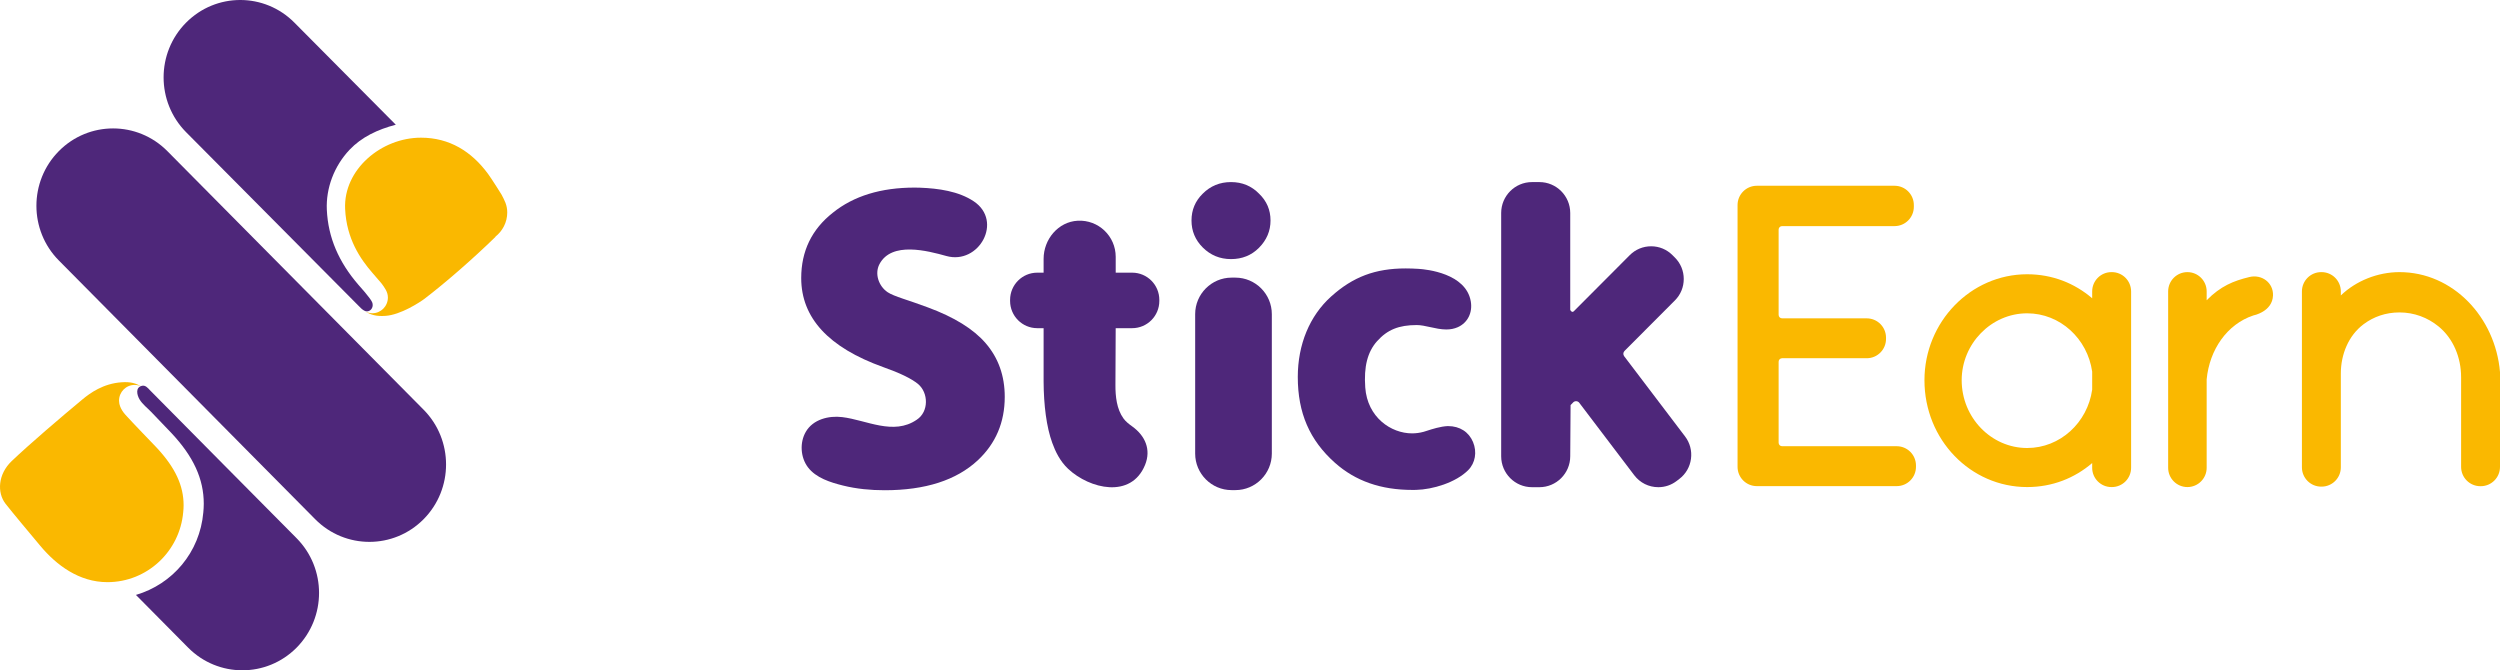
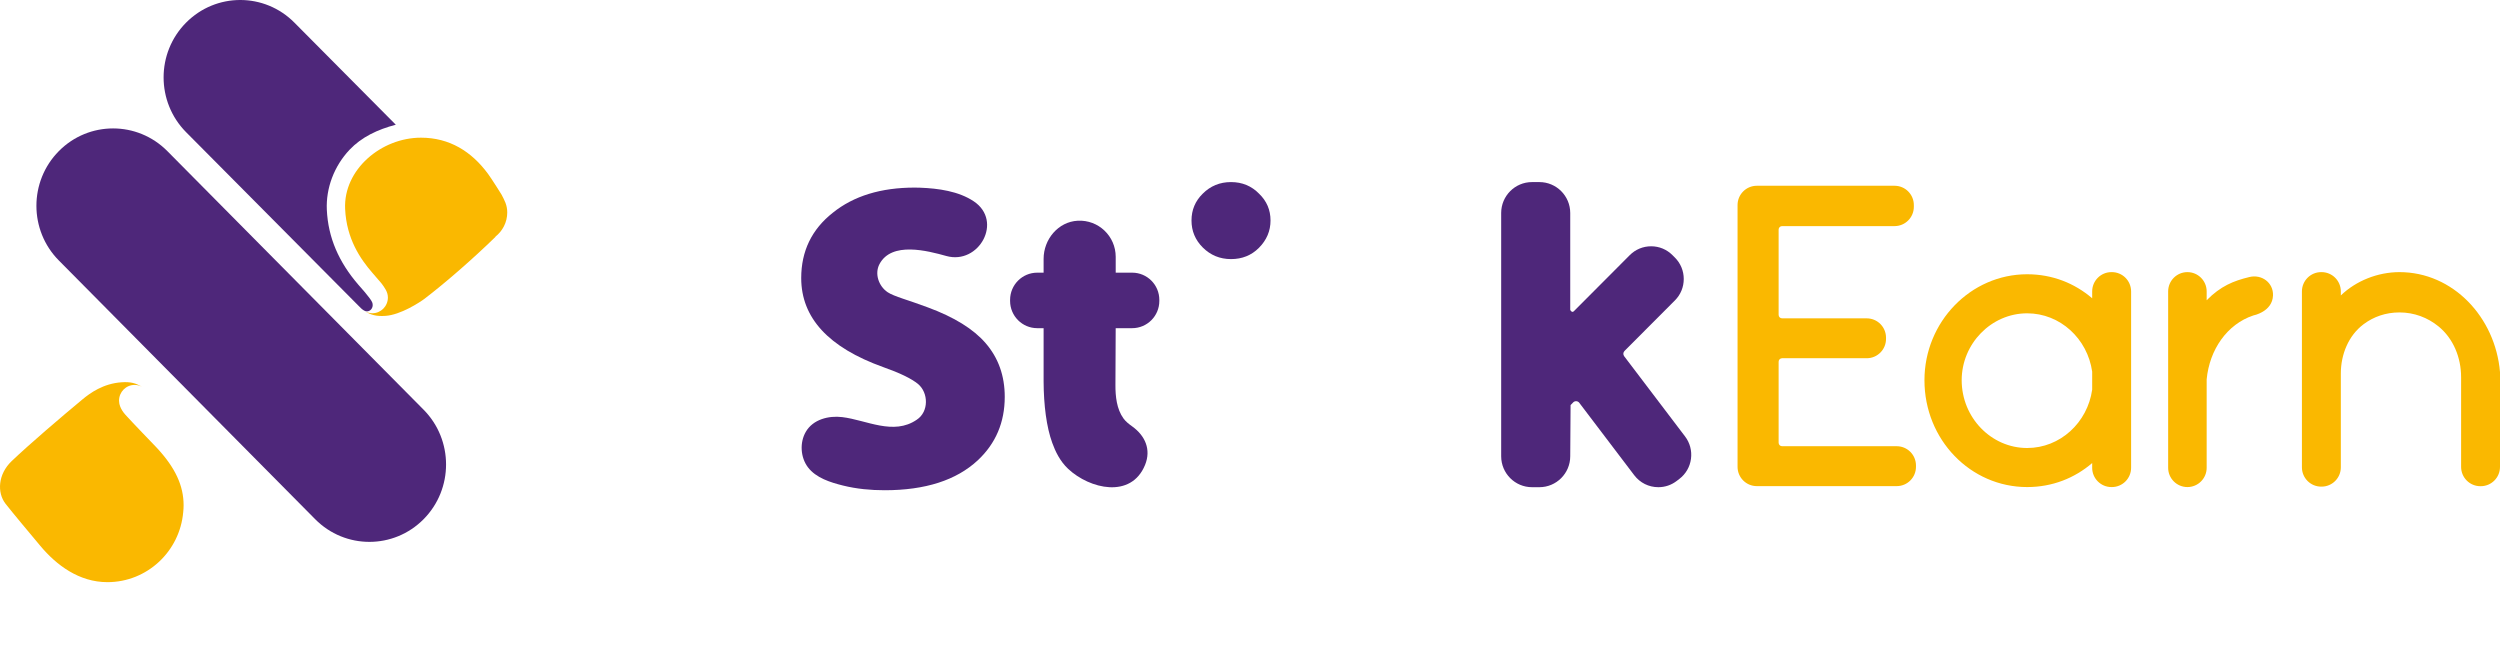
<svg xmlns="http://www.w3.org/2000/svg" width="138" height="37" viewBox="0 0 138 37" fill="none">
  <path fill-rule="evenodd" clip-rule="evenodd" d="M8.624 24.685C8.395 24.445 7.343 23.359 6.931 22.904C6.625 22.567 6.571 22.275 6.571 22.116C6.571 21.635 6.956 21.247 7.432 21.247C7.586 21.247 7.722 21.288 7.844 21.358C7.501 21.152 7.22 21.067 6.708 21.102C5.699 21.171 4.973 21.696 4.551 22.047C3.417 22.988 1.647 24.496 0.64 25.457C-0.11 26.174 -0.171 27.188 0.302 27.802C0.635 28.233 1.765 29.582 2.229 30.136C3.112 31.189 4.358 32.135 5.929 32.135C8.126 32.135 9.927 30.434 10.114 28.266C10.127 28.144 10.135 28.018 10.135 27.891C10.135 26.821 9.689 25.819 8.624 24.685Z" fill="#FAB800" />
  <path fill-rule="evenodd" clip-rule="evenodd" d="M23.384 28.659C21.73 30.329 19.051 30.329 17.397 28.659L3.25 14.38C1.597 12.714 1.597 10.008 3.25 8.34C4.902 6.672 7.581 6.672 9.236 8.34L23.384 22.617C25.035 24.285 25.035 26.992 23.384 28.659Z" fill="#4E277A" />
  <path fill-rule="evenodd" clip-rule="evenodd" d="M20.547 15.05C20.674 15.196 21.052 15.636 21.052 15.636C21.141 15.746 21.219 15.867 21.292 15.992C21.363 16.119 21.412 16.264 21.412 16.421C21.412 16.903 21.025 17.292 20.551 17.292C20.4 17.292 20.261 17.248 20.139 17.181C20.482 17.386 20.766 17.47 21.275 17.436C22.11 17.383 23.172 16.689 23.434 16.492C24.6 15.6 26.104 14.29 27.345 13.08L27.348 13.063C27.741 12.751 28 12.271 28 11.728C28 11.311 27.84 11.041 27.682 10.737C27.682 10.737 27.162 9.901 26.942 9.601C26.032 8.363 24.812 7.6 23.239 7.6C21.045 7.6 18.953 9.359 19.051 11.532C19.126 13.19 19.9 14.303 20.547 15.05Z" fill="#FAB800" />
  <path fill-rule="evenodd" clip-rule="evenodd" d="M20.31 17.182C20.515 17.143 20.636 16.901 20.54 16.677C20.439 16.442 19.786 15.723 19.786 15.723C18.7 14.467 18.111 13.115 18.041 11.578C17.988 10.393 18.437 9.174 19.3 8.262C19.956 7.569 20.85 7.144 21.848 6.885L16.255 1.253C14.602 -0.418 11.923 -0.418 10.269 1.253C8.618 2.919 8.618 5.623 10.269 7.293L19.78 16.868C20.048 17.159 20.188 17.206 20.31 17.182Z" fill="#4E277A" />
-   <path fill-rule="evenodd" clip-rule="evenodd" d="M16.371 29.708C16.342 29.679 8.382 21.653 8.274 21.536C8.159 21.412 8.024 21.25 7.835 21.296C7.459 21.387 7.559 21.81 7.707 22.053C7.873 22.325 8.135 22.517 8.351 22.744C8.632 23.039 8.915 23.333 9.197 23.627C9.197 23.627 9.454 23.896 9.459 23.901C10.679 25.199 11.248 26.441 11.248 27.809C11.248 27.969 11.238 28.13 11.223 28.284C11.032 30.494 9.519 32.248 7.503 32.84L10.387 35.751C12.039 37.417 14.719 37.417 16.371 35.751C18.025 34.08 18.025 31.377 16.371 29.708Z" fill="#4E277A" />
  <path fill-rule="evenodd" clip-rule="evenodd" d="M105.762 25.697V25.768C105.762 26.356 105.287 26.834 104.699 26.834H96.976C96.389 26.834 95.913 26.356 95.913 25.768V11.32C95.913 10.731 96.389 10.254 96.976 10.254H104.581C105.168 10.254 105.644 10.731 105.644 11.32V11.415C105.644 12.004 105.168 12.481 104.581 12.481H98.371C98.266 12.481 98.18 12.566 98.18 12.672V17.382C98.18 17.488 98.266 17.573 98.371 17.573H103.046C103.632 17.573 104.108 18.05 104.108 18.639V18.709C104.108 19.297 103.632 19.774 103.046 19.774H98.371C98.266 19.774 98.18 19.86 98.18 19.965V24.441C98.18 24.546 98.266 24.631 98.371 24.631H104.699C105.287 24.631 105.762 25.108 105.762 25.697Z" fill="#FAB800" />
  <path fill-rule="evenodd" clip-rule="evenodd" d="M115.488 21.51V20.515C115.229 18.692 113.716 17.295 111.899 17.295C109.914 17.295 108.285 18.975 108.285 20.988C108.285 23.05 109.914 24.73 111.899 24.73C113.716 24.73 115.229 23.334 115.488 21.51ZM117.637 16.086V25.821C117.637 26.409 117.162 26.886 116.575 26.886H116.551C115.964 26.886 115.488 26.409 115.488 25.821V25.561C114.52 26.389 113.293 26.886 111.899 26.886C108.78 26.886 106.23 24.282 106.23 20.988C106.23 17.769 108.78 15.139 111.899 15.139C113.293 15.139 114.52 15.636 115.488 16.465V16.086C115.488 15.498 115.964 15.021 116.551 15.021H116.575C117.162 15.021 117.637 15.498 117.637 16.086Z" fill="#FAB800" />
  <path fill-rule="evenodd" clip-rule="evenodd" d="M136.938 26.838H136.916C136.329 26.838 135.853 26.361 135.853 25.772V20.818C135.853 19.747 135.431 18.688 134.601 18.014C134.005 17.529 133.261 17.246 132.451 17.246C131.694 17.246 131.021 17.483 130.47 17.897C129.633 18.524 129.214 19.569 129.214 20.617V25.796C129.214 26.385 128.738 26.862 128.151 26.862H128.129C127.542 26.862 127.066 26.385 127.066 25.796V16.086C127.066 15.498 127.542 15.021 128.129 15.021H128.151C128.738 15.021 129.214 15.498 129.214 16.086V16.308C130.049 15.504 131.246 15.021 132.451 15.021C135.403 15.021 137.742 17.507 138 20.538V25.772C138 26.361 137.524 26.838 136.938 26.838Z" fill="#FAB800" />
  <path fill-rule="evenodd" clip-rule="evenodd" d="M124.166 15.292C123.287 15.504 122.576 15.793 121.808 16.574V16.086C121.808 15.498 121.332 15.021 120.745 15.021C120.158 15.021 119.682 15.498 119.682 16.086V25.821C119.682 26.409 120.158 26.886 120.745 26.886C121.332 26.886 121.808 26.409 121.808 25.821V20.941C121.961 19.309 122.931 17.895 124.384 17.413C124.384 17.413 125.436 17.215 125.47 16.31C125.495 15.605 124.85 15.127 124.166 15.292Z" fill="#FAB800" />
  <path fill-rule="evenodd" clip-rule="evenodd" d="M51.214 16.967C52.671 17.504 53.735 18.162 54.408 18.944C55.109 19.754 55.462 20.743 55.462 21.905C55.462 23.314 54.964 24.482 53.973 25.409C52.789 26.51 51.075 27.061 48.832 27.061C48.062 27.061 47.287 26.989 46.538 26.803C45.846 26.63 45.04 26.384 44.594 25.789C44.184 25.241 44.136 24.428 44.481 23.835C44.882 23.146 45.745 22.935 46.488 23.024C47.827 23.184 49.319 24.055 50.606 23.168C51.277 22.728 51.258 21.681 50.674 21.195C50.308 20.896 49.667 20.585 48.753 20.264C45.736 19.184 44.227 17.545 44.227 15.348C44.227 13.865 44.807 12.662 45.969 11.745C47.12 10.817 48.63 10.355 50.491 10.355C50.59 10.355 50.69 10.357 50.789 10.361C51.782 10.398 52.917 10.55 53.759 11.118C55.383 12.214 54.036 14.629 52.242 14.132C51.201 13.843 49.216 13.314 48.547 14.579C48.263 15.117 48.511 15.804 48.997 16.13C49.349 16.367 50.167 16.571 51.214 16.967Z" fill="#4E277A" />
  <path fill-rule="evenodd" clip-rule="evenodd" d="M69.493 13.681C69.079 14.095 68.566 14.302 67.951 14.302C67.338 14.302 66.816 14.085 66.389 13.658C65.977 13.243 65.771 12.749 65.771 12.171C65.771 11.59 65.977 11.099 66.389 10.693C66.816 10.264 67.338 10.051 67.951 10.051C68.566 10.051 69.083 10.264 69.502 10.693C69.924 11.099 70.133 11.59 70.133 12.171C70.133 12.749 69.919 13.252 69.493 13.681Z" fill="#4E277A" />
  <path fill-rule="evenodd" clip-rule="evenodd" d="M62.496 15.051H61.587V14.177C61.587 13.039 60.638 12.123 59.49 12.184C58.414 12.24 57.607 13.209 57.607 14.289V15.051H57.256C56.428 15.051 55.757 15.724 55.757 16.554V16.612C55.757 17.442 56.428 18.115 57.256 18.115H57.607V21.068C57.614 22.36 57.764 23.57 58.086 24.45C58.251 24.902 58.502 25.452 58.967 25.886C60.149 26.989 62.437 27.544 63.206 25.667C63.556 24.814 63.209 24.05 62.501 23.54C62.323 23.412 62.148 23.28 62.017 23.1C61.638 22.579 61.568 21.867 61.572 21.242L61.586 18.115H62.496C63.324 18.115 63.995 17.442 63.995 16.612V16.554C63.995 15.724 63.324 15.051 62.496 15.051Z" fill="#4E277A" />
-   <path fill-rule="evenodd" clip-rule="evenodd" d="M77.968 27.044C76.223 27.044 74.824 26.554 73.691 25.548C72.29 24.3 71.638 22.795 71.638 20.81C71.638 19.016 72.29 17.439 73.475 16.37C74.682 15.282 75.914 14.817 77.596 14.817C77.826 14.817 78.062 14.826 78.307 14.841C78.741 14.869 80.917 15.085 81.187 16.632C81.296 17.259 81.013 17.821 80.467 18.062C80.276 18.146 80.07 18.187 79.836 18.187C79.537 18.187 79.238 18.121 78.951 18.057C78.685 17.999 78.435 17.943 78.203 17.943C77.214 17.943 76.58 18.201 76.014 18.834C75.486 19.425 75.279 20.237 75.362 21.389C75.48 23.034 76.781 23.922 77.945 23.922C78.162 23.922 78.379 23.892 78.588 23.835C78.631 23.823 78.691 23.803 78.763 23.78C79.044 23.689 79.516 23.535 79.922 23.52H79.925C80.588 23.52 81.082 23.85 81.312 24.402C81.539 24.948 81.436 25.553 81.051 25.944C80.365 26.639 79.081 27.022 78.167 27.042L77.968 27.044Z" fill="#4E277A" />
  <path fill-rule="evenodd" clip-rule="evenodd" d="M91.541 26.893C91.014 26.893 90.529 26.652 90.21 26.232L87.173 22.231C87.137 22.183 87.082 22.153 87.017 22.146L87.013 22.145C86.938 22.145 86.884 22.168 86.844 22.208L86.696 22.359L86.677 25.186C86.677 26.127 85.914 26.893 84.975 26.893H84.566C83.628 26.893 82.865 26.127 82.865 25.186V11.757C82.865 10.816 83.628 10.051 84.566 10.051H84.975C85.914 10.051 86.677 10.816 86.677 11.757V17.1C86.677 17.118 86.709 17.159 86.721 17.172C86.734 17.184 86.775 17.216 86.793 17.216C86.823 17.216 86.851 17.204 86.873 17.183L89.961 14.086C90.277 13.769 90.696 13.595 91.142 13.595C91.588 13.595 92.007 13.769 92.322 14.086L92.453 14.217C92.77 14.533 92.943 14.954 92.943 15.4C92.943 15.848 92.77 16.269 92.454 16.584L89.671 19.374C89.596 19.451 89.587 19.574 89.652 19.661L93.015 24.091C93.285 24.447 93.401 24.887 93.342 25.33C93.282 25.774 93.054 26.167 92.698 26.438L92.55 26.551C92.258 26.774 91.908 26.893 91.541 26.893Z" fill="#4E277A" />
-   <path fill-rule="evenodd" clip-rule="evenodd" d="M67.985 27.054C66.876 27.054 65.973 26.149 65.973 25.037V17.342C65.973 16.23 66.876 15.325 67.985 15.325H68.193C69.302 15.325 70.205 16.23 70.205 17.342V25.037C70.205 26.149 69.302 27.054 68.193 27.054H67.985Z" fill="#4E277A" />
</svg>